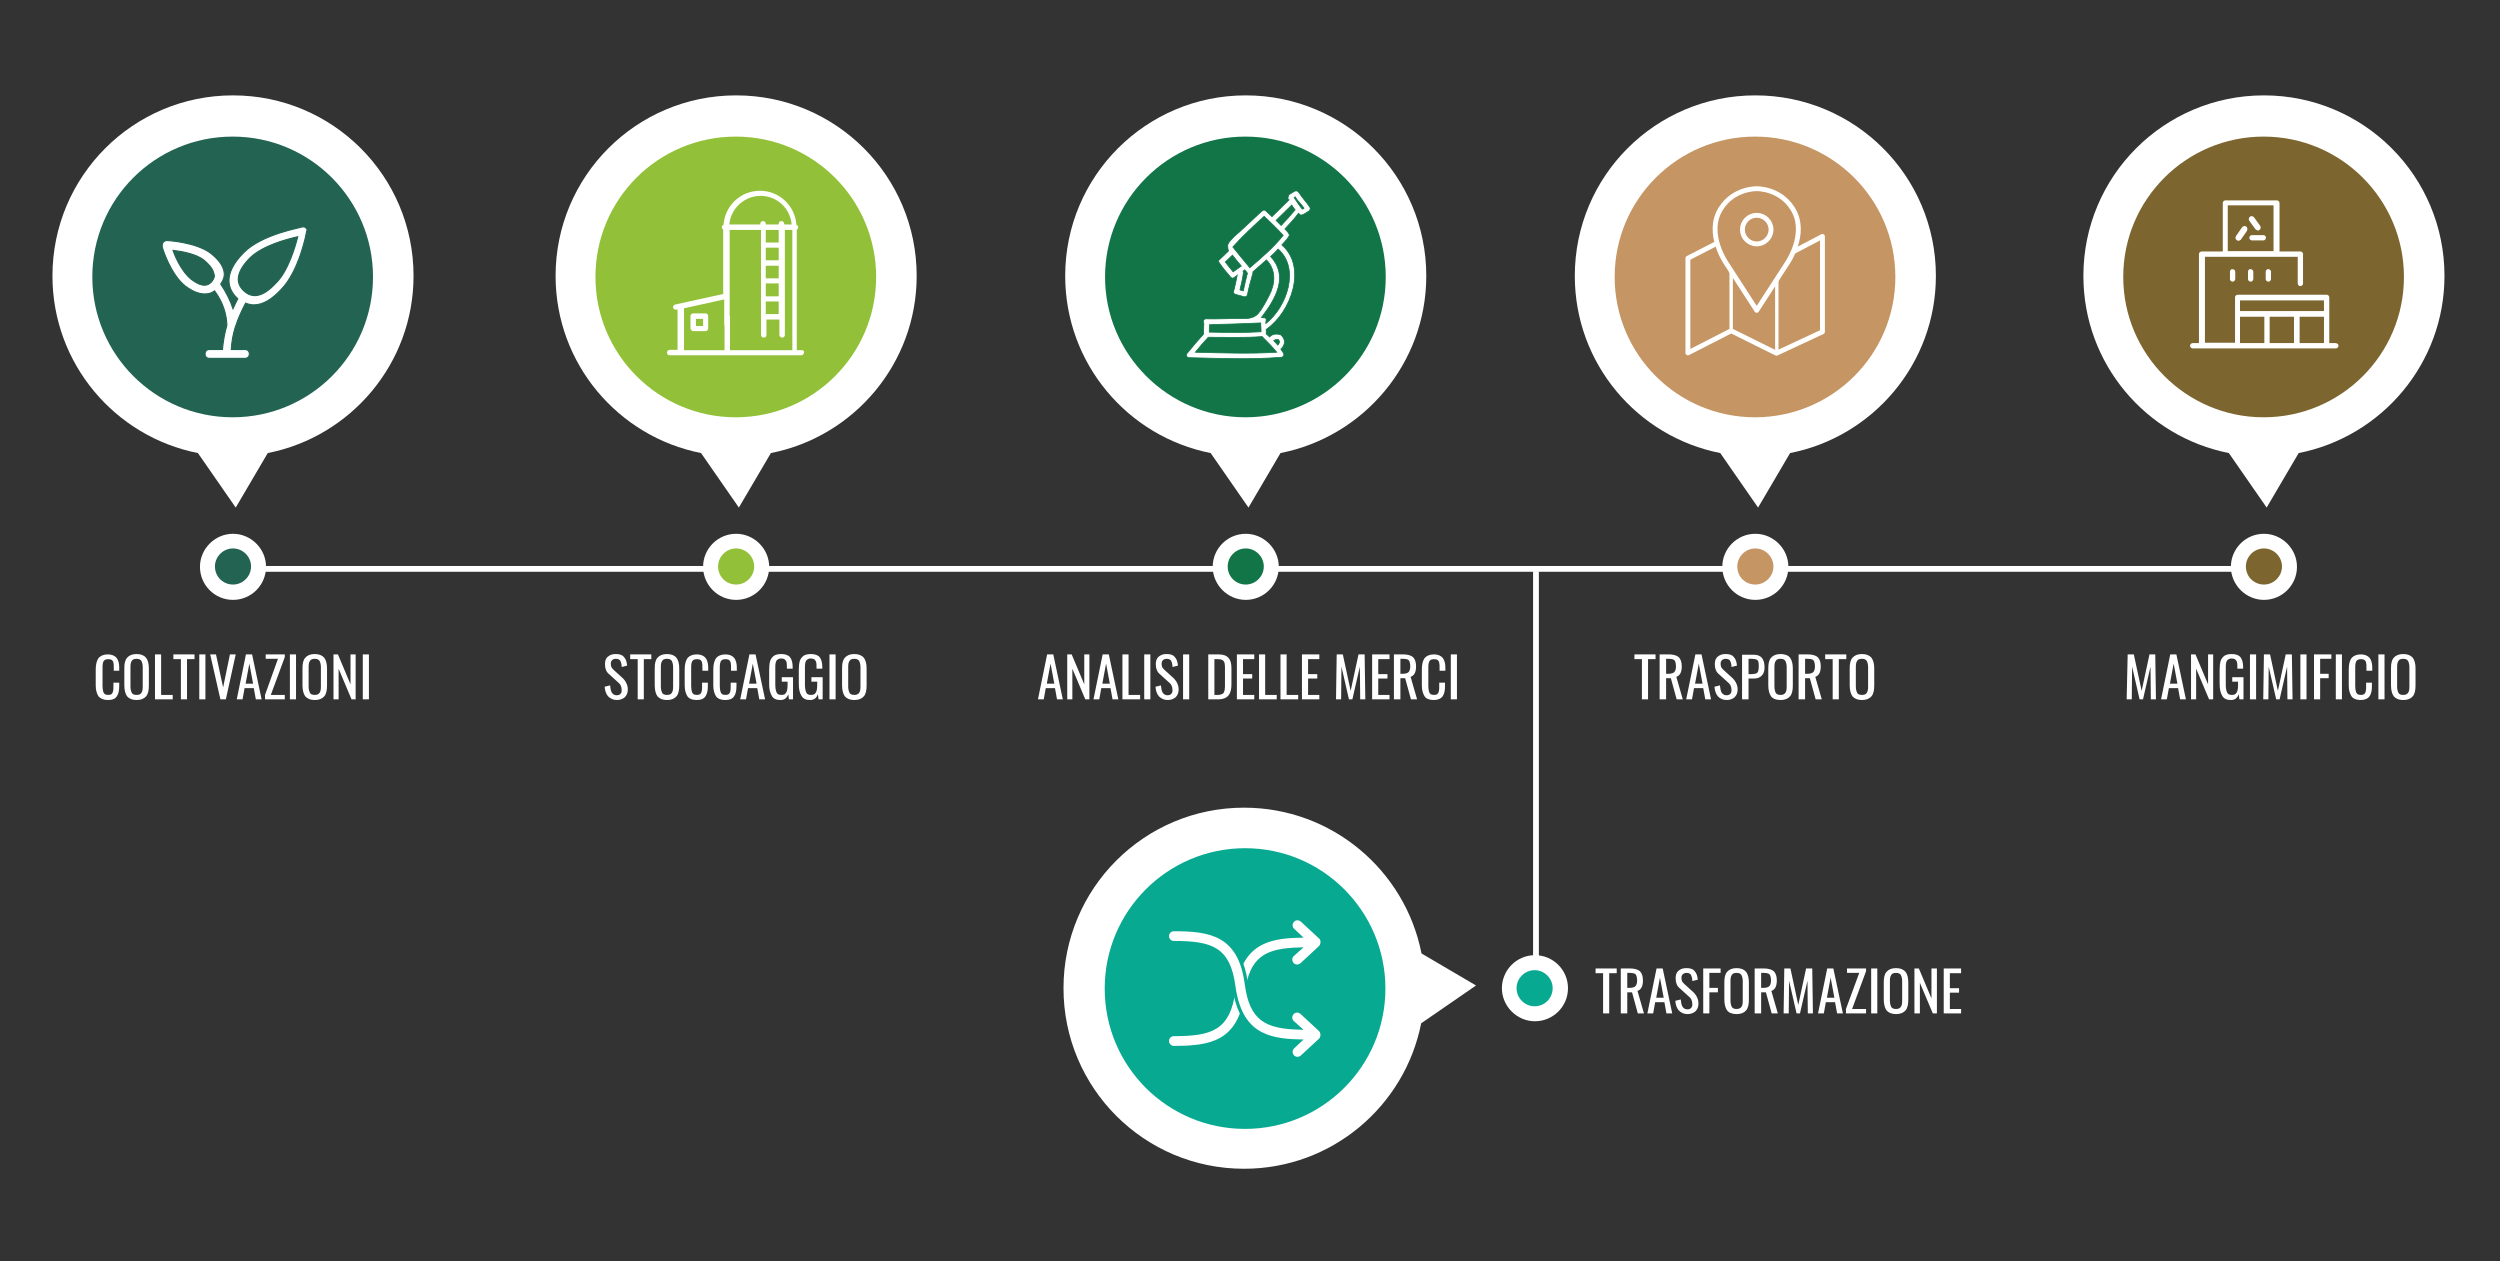
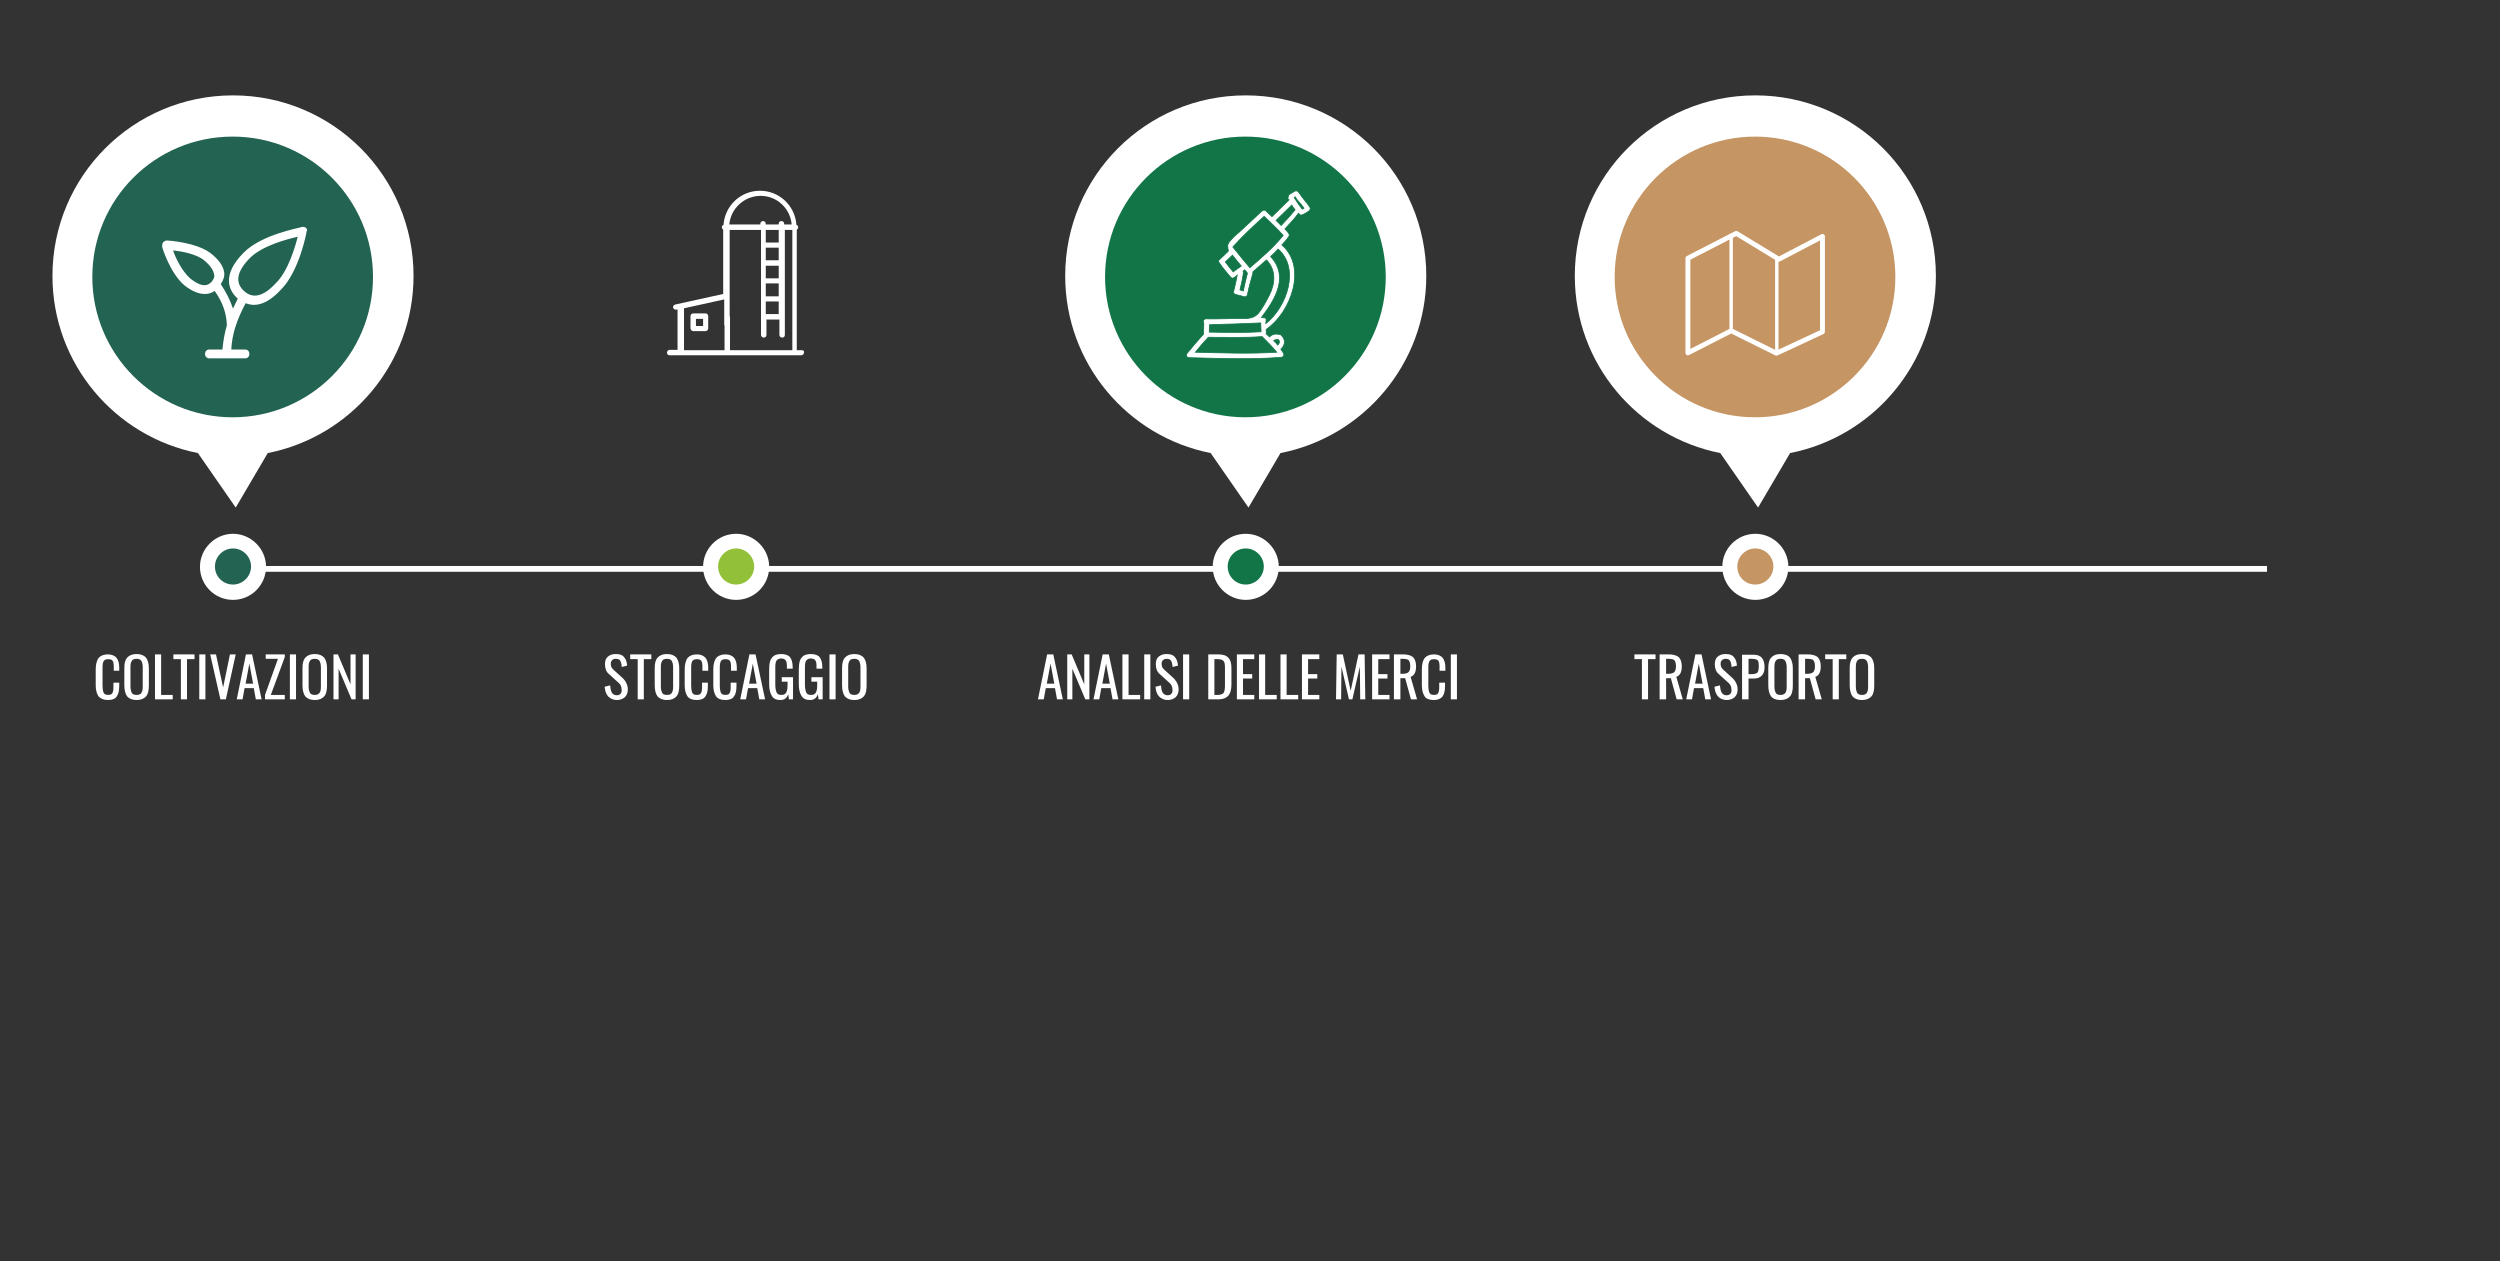
<svg xmlns="http://www.w3.org/2000/svg" xmlns:xlink="http://www.w3.org/1999/xlink" version="1.1" id="Livello_1" x="0px" y="0px" viewBox="0 0 733.9 370.2" style="enable-background:new 0 0 733.9 370.2;" xml:space="preserve">
  <rect x="0" y="0" width="733.9" height="370.2" fill="#333333" stroke="none" />
  <style type="text/css">
	.st0{fill:none;stroke:#FFFFFF;stroke-width:1.701;}
	.st1{clip-path:url(#SVGID_2_);fill:#FFFFFF;}
	.st2{clip-path:url(#SVGID_2_);fill:#236352;}
	.st3{clip-path:url(#SVGID_2_);fill:none;stroke:#236352;stroke-width:0.33;stroke-miterlimit:10;}
	.st4{clip-path:url(#SVGID_2_);fill:#92C139;}
	.st5{clip-path:url(#SVGID_2_);fill:#117548;}
	.st6{clip-path:url(#SVGID_2_);fill:none;stroke:#117548;stroke-width:0.22;stroke-miterlimit:10;}
	.st7{clip-path:url(#SVGID_2_);fill:#C59564;}
	.st8{clip-path:url(#SVGID_4_);fill:none;stroke:#FFFFFF;stroke-width:0.999;}
	.st9{fill:none;stroke:#FFFFFF;stroke-width:1.43;stroke-linecap:round;stroke-linejoin:round;}
	.st10{clip-path:url(#SVGID_6_);fill:#C59564;}
	.st11{clip-path:url(#SVGID_6_);fill:none;stroke:#FFFFFF;stroke-width:1.43;stroke-linecap:round;stroke-linejoin:round;}
	.st12{clip-path:url(#SVGID_6_);fill:none;stroke:#FFFFFF;stroke-width:1.43;}
	.st13{clip-path:url(#SVGID_6_);fill:#FFFFFF;}
	.st14{clip-path:url(#SVGID_6_);fill:#7C652E;}
	.st15{clip-path:url(#SVGID_6_);fill:none;stroke:#7C652E;stroke-width:0.44;stroke-miterlimit:10;}
	.st16{clip-path:url(#SVGID_6_);fill:#07A990;}
	.st17{clip-path:url(#SVGID_6_);fill:none;stroke:#07A990;stroke-width:0.949;stroke-miterlimit:10;}
</style>
  <line class="st0" x1="68.1" y1="167" x2="665.5" y2="167" />
-   <line class="st0" x1="450.9" y1="167.7" x2="450.9" y2="290.1" />
  <g>
    <defs>
      <rect id="SVGID_1_" x="15.4" y="27.9" width="702.3" height="315.2" />
    </defs>
    <clipPath id="SVGID_2_">
      <use xlink:href="#SVGID_1_" style="overflow:visible;" />
    </clipPath>
    <path class="st1" d="M106.5,205.3h1.8v-13.2h-1.8V205.3z M97.8,205.3h1.6v-9l3.8,9h1.2v-13.2h-1.5v8.8l-3.7-8.8h-1.3V205.3z    M92.4,204c-0.7,0-1.2-0.2-1.4-0.6c-0.2-0.4-0.4-1-0.4-1.8v-5.8c0-0.8,0.1-1.4,0.4-1.8c0.2-0.4,0.7-0.6,1.4-0.6   c0.7,0,1.1,0.2,1.4,0.6c0.2,0.4,0.4,1,0.4,1.8v5.8c0,0.8-0.1,1.4-0.4,1.8C93.5,203.8,93.1,204,92.4,204 M92.4,205.5   c1.3,0,2.2-0.4,2.8-1.1c0.6-0.7,0.8-1.8,0.8-3.2v-5c0-1.4-0.3-2.4-0.8-3.1c-0.6-0.7-1.5-1.1-2.8-1.1c-1.3,0-2.2,0.4-2.8,1.1   c-0.6,0.7-0.8,1.7-0.8,3.1v5c0,1.4,0.3,2.5,0.8,3.2C90.2,205.1,91.1,205.5,92.4,205.5 M85.1,205.3h1.8v-13.2h-1.8V205.3z    M77.8,205.3h5.8V204h-4.1l4.1-11.1v-0.8H78v1.3h3.6L77.8,204V205.3z M72.1,200.7l1.1-5.9l1.1,5.9H72.1z M69.5,205.3h1.7l0.6-3.3   h2.7l0.6,3.3h1.7L74,192.1h-1.8L69.5,205.3z M64.7,205.3h1.6l2.9-13.2h-1.7l-2,9.7l-2.1-9.7h-1.7L64.7,205.3z M58.5,205.3h1.8   v-13.2h-1.8V205.3z M53.1,205.3h1.8v-11.8h2.2v-1.4h-6.2v1.4h2.2V205.3z M45.5,205.3h5.2V204h-3.4v-11.9h-1.8V205.3z M40.1,204   c-0.7,0-1.2-0.2-1.4-0.6c-0.2-0.4-0.4-1-0.4-1.8v-5.8c0-0.8,0.1-1.4,0.4-1.8c0.2-0.4,0.7-0.6,1.4-0.6c0.7,0,1.1,0.2,1.4,0.6   c0.2,0.4,0.4,1,0.4,1.8v5.8c0,0.8-0.1,1.4-0.4,1.8C41.3,203.8,40.8,204,40.1,204 M40.1,205.5c1.3,0,2.2-0.4,2.8-1.1   c0.6-0.7,0.8-1.8,0.8-3.2v-5c0-1.4-0.3-2.4-0.8-3.1c-0.6-0.7-1.5-1.1-2.8-1.1c-1.3,0-2.2,0.4-2.8,1.1c-0.6,0.7-0.8,1.7-0.8,3.1v5   c0,1.4,0.3,2.5,0.8,3.2C37.9,205.1,38.8,205.5,40.1,205.5 M31.7,205.5c1.2,0,2.1-0.3,2.6-1.1c0.5-0.7,0.7-1.7,0.7-3v-1h-1.7v1   c0,0.6,0,1.1-0.1,1.5c-0.1,0.4-0.2,0.6-0.4,0.8c-0.2,0.2-0.6,0.3-1,0.3c-0.4,0-0.8-0.1-1-0.2c-0.2-0.2-0.4-0.4-0.5-0.8   c-0.1-0.4-0.2-0.9-0.2-1.6v-5.2c0-0.6,0-1.1,0.1-1.5c0.1-0.4,0.2-0.7,0.5-0.9c0.2-0.2,0.6-0.3,1.1-0.3c0.5,0,0.8,0.1,1.1,0.3   c0.2,0.2,0.4,0.5,0.4,0.8c0.1,0.3,0.1,0.8,0.1,1.4v0.9H35v-1c0-1.2-0.3-2.2-0.8-2.8c-0.5-0.6-1.4-1-2.5-1c-1.3,0-2.2,0.4-2.8,1.1   c-0.5,0.8-0.8,1.8-0.8,3.3v4.7c0,1.4,0.3,2.4,0.8,3.2C29.5,205.1,30.4,205.5,31.7,205.5" />
    <path class="st1" d="M69.2,149l9.4-16c24.4-4.8,42.8-26.3,42.8-52c0-29.3-23.7-53-53-53s-53,23.7-53,53c0,25.8,18.4,47.2,42.7,52   L69.2,149z" />
    <path class="st2" d="M68.3,122.5c22.7,0,41.2-18.4,41.2-41.2c0-22.7-18.4-41.2-41.2-41.2S27.1,58.5,27.1,81.3   C27.1,104,45.5,122.5,68.3,122.5" />
    <path class="st1" d="M68.4,176.1c5.4,0,9.7-4.4,9.7-9.7s-4.4-9.7-9.7-9.7s-9.7,4.4-9.7,9.7S63,176.1,68.4,176.1" />
    <path class="st2" d="M68.4,171.6c2.9,0,5.3-2.4,5.3-5.3c0-2.9-2.4-5.3-5.3-5.3s-5.3,2.4-5.3,5.3C63.1,169.3,65.5,171.6,68.4,171.6" />
    <path class="st1" d="M81,83.1c-3.7,4-6.9,4.8-9.6,2.1c-2.4-2.4-1.9-5.6,2.1-9.6c3.7-3.5,10.4-5.3,13.9-6.1   C86.6,72.7,84.5,79.7,81,83.1 M55.9,81.8c-2.4-2.1-4.3-5.9-5.1-8.3c2.7,0.3,6.9,1.1,9.1,2.9c1.9,1.6,2.7,2.9,2.9,4   c0.3,0.8,0,1.3-0.5,2.1C60.7,84.5,58.6,83.9,55.9,81.8 M89.8,66.9c-0.3-0.3-0.5-0.3-1.1-0.3c-0.5,0.3-11.7,2.1-17.1,7.5   c-6.7,6.7-4.3,11.2-2.1,13.3c0.1,0.1,0.2,0.2,0.3,0.3c-0.5,1-1,2-1.4,2.9c-0.8-2.4-2-4.8-3.6-7.2c0.8-1.2,1.2-2.3,1-3.5   c-0.3-1.9-1.6-3.7-4-5.6c-4.3-3.2-12.5-3.7-12.8-3.7c-0.5,0-0.8,0.3-1.1,0.5c-0.3,0.5-0.3,0.8-0.3,1.3c0,0.3,2.4,8,6.7,11.5   c2.1,1.6,4,2.4,5.9,2.4c1,0,2-0.3,2.8-0.9c2.4,3.3,3.5,6.7,3.6,10.1c-0.7,2.4-1.1,4.8-1.3,7.1h-3.8c-0.8,0-1.3,0.5-1.3,1.3   c0,0.8,0.5,1.3,1.3,1.3h10.4c0.8,0,1.3-0.5,1.3-1.3c0-0.8-0.5-1.3-1.3-1.3h-4c0.1-2.2,0.5-4.4,1.2-6.7h0.1c0-0.1,0-0.1,0-0.2   c0.7-2.2,1.7-4.4,2.9-6.7c0.8,0.3,1.6,0.5,2.4,0.5c2.7,0,5.3-1.6,8-4.5c5.3-5.3,7.5-16.6,7.5-17.1C90.3,67.7,90.1,67.1,89.8,66.9" />
-     <path class="st3" d="M81,83.1c-3.7,4-6.9,4.8-9.6,2.1c-2.4-2.4-1.9-5.6,2.1-9.6c3.7-3.5,10.4-5.3,13.9-6.1   C86.6,72.7,84.5,79.7,81,83.1z M55.9,81.8c-2.4-2.1-4.3-5.9-5.1-8.3c2.7,0.3,6.9,1.1,9.1,2.9c1.9,1.6,2.7,2.9,2.9,4   c0.3,0.8,0,1.3-0.5,2.1C60.7,84.5,58.6,83.9,55.9,81.8z M89.8,66.9c-0.3-0.3-0.5-0.3-1.1-0.3c-0.5,0.3-11.7,2.1-17.1,7.5   c-6.7,6.7-4.3,11.2-2.1,13.3c0.1,0.1,0.2,0.2,0.3,0.3c-0.5,1-1,2-1.4,2.9c-0.8-2.4-2-4.8-3.6-7.2c0.8-1.2,1.2-2.3,1-3.5   c-0.3-1.9-1.6-3.7-4-5.6c-4.3-3.2-12.5-3.7-12.8-3.7c-0.5,0-0.8,0.3-1.1,0.5c-0.3,0.5-0.3,0.8-0.3,1.3c0,0.3,2.4,8,6.7,11.5   c2.1,1.6,4,2.4,5.9,2.4c1,0,2-0.3,2.8-0.9c2.4,3.3,3.5,6.7,3.6,10.1c-0.7,2.4-1.1,4.8-1.3,7.1h-3.8c-0.8,0-1.3,0.5-1.3,1.3   c0,0.8,0.5,1.3,1.3,1.3h10.4c0.8,0,1.3-0.5,1.3-1.3c0-0.8-0.5-1.3-1.3-1.3h-4c0.1-2.2,0.5-4.4,1.2-6.7h0.1c0-0.1,0-0.1,0-0.2   c0.7-2.2,1.7-4.4,2.9-6.7c0.8,0.3,1.6,0.5,2.4,0.5c2.7,0,5.3-1.6,8-4.5c5.3-5.3,7.5-16.6,7.5-17.1C90.3,67.7,90.1,67.1,89.8,66.9z" />
    <path class="st1" d="M250.8,204c-0.7,0-1.2-0.2-1.4-0.6c-0.2-0.4-0.4-1-0.4-1.8v-5.8c0-0.8,0.1-1.4,0.4-1.8   c0.2-0.4,0.7-0.6,1.4-0.6c0.7,0,1.1,0.2,1.4,0.6c0.2,0.4,0.4,1,0.4,1.8v5.8c0,0.8-0.1,1.4-0.4,1.8C251.9,203.8,251.5,204,250.8,204    M250.8,205.5c1.3,0,2.2-0.4,2.8-1.1c0.6-0.7,0.8-1.8,0.8-3.2v-5c0-1.4-0.3-2.4-0.8-3.1c-0.6-0.7-1.5-1.1-2.8-1.1   c-1.3,0-2.2,0.4-2.8,1.1c-0.6,0.7-0.8,1.7-0.8,3.1v5c0,1.4,0.3,2.5,0.8,3.2C248.6,205.1,249.5,205.5,250.8,205.5 M243.5,205.3h1.8   v-13.2h-1.8V205.3z M237.8,205.5c1.2,0,1.9-0.6,2.3-1.7l0.2,1.5h1.2v-6.5h-3.3v1.3h1.7v0.9c0,1.1-0.1,1.8-0.4,2.3   c-0.3,0.5-0.7,0.7-1.4,0.7c-0.7,0-1.2-0.2-1.4-0.7c-0.2-0.4-0.4-1.2-0.4-2.2v-4.9c0-0.7,0-1.2,0.1-1.6c0.1-0.4,0.2-0.7,0.5-0.9   c0.2-0.2,0.6-0.4,1.1-0.4c0.5,0,0.8,0.1,1.1,0.3c0.2,0.2,0.4,0.4,0.5,0.8c0.1,0.3,0.1,0.8,0.1,1.5v0.4h1.7v-0.5   c0-1.3-0.3-2.3-0.8-2.9c-0.5-0.6-1.4-0.9-2.6-0.9c-0.9,0-1.6,0.2-2.1,0.5c-0.5,0.4-0.9,0.9-1.1,1.5c-0.2,0.7-0.3,1.5-0.3,2.5v4.4   c0,1.5,0.3,2.6,0.8,3.4C235.8,205.1,236.6,205.5,237.8,205.5 M229.1,205.5c1.2,0,1.9-0.6,2.3-1.7l0.2,1.5h1.2v-6.5h-3.3v1.3h1.7   v0.9c0,1.1-0.1,1.8-0.4,2.3c-0.3,0.5-0.7,0.7-1.4,0.7c-0.7,0-1.2-0.2-1.4-0.7c-0.2-0.4-0.4-1.2-0.4-2.2v-4.9c0-0.7,0-1.2,0.1-1.6   c0.1-0.4,0.2-0.7,0.5-0.9c0.2-0.2,0.6-0.4,1.1-0.4c0.5,0,0.8,0.1,1.1,0.3c0.2,0.2,0.4,0.4,0.5,0.8c0.1,0.3,0.1,0.8,0.1,1.5v0.4h1.7   v-0.5c0-1.3-0.3-2.3-0.8-2.9c-0.5-0.6-1.4-0.9-2.6-0.9c-0.9,0-1.6,0.2-2.1,0.5c-0.5,0.4-0.9,0.9-1.1,1.5c-0.2,0.7-0.3,1.5-0.3,2.5   v4.4c0,1.5,0.3,2.6,0.8,3.4C227,205.1,227.9,205.5,229.1,205.5 M219.9,200.7l1.1-5.9l1.1,5.9H219.9z M217.3,205.3h1.7l0.6-3.3h2.7   l0.6,3.3h1.7l-2.8-13.2h-1.8L217.3,205.3z M212.9,205.5c1.2,0,2.1-0.3,2.6-1.1c0.5-0.7,0.7-1.7,0.7-3v-1h-1.7v1   c0,0.6,0,1.1-0.1,1.5c-0.1,0.4-0.2,0.6-0.4,0.8c-0.2,0.2-0.6,0.3-1,0.3c-0.4,0-0.8-0.1-1-0.2c-0.2-0.2-0.4-0.4-0.5-0.8   c-0.1-0.4-0.2-0.9-0.2-1.6v-5.2c0-0.6,0-1.1,0.1-1.5s0.2-0.7,0.5-0.9c0.2-0.2,0.6-0.3,1.1-0.3c0.5,0,0.8,0.1,1.1,0.3   c0.2,0.2,0.4,0.5,0.4,0.8c0.1,0.3,0.1,0.8,0.1,1.4v0.9h1.7v-1c0-1.2-0.3-2.2-0.8-2.8c-0.5-0.6-1.4-1-2.5-1c-1.3,0-2.2,0.4-2.8,1.1   c-0.5,0.8-0.8,1.8-0.8,3.3v4.7c0,1.4,0.3,2.4,0.8,3.2C210.7,205.1,211.6,205.5,212.9,205.5 M204.5,205.5c1.2,0,2.1-0.3,2.6-1.1   c0.5-0.7,0.7-1.7,0.7-3v-1h-1.7v1c0,0.6,0,1.1-0.1,1.5c-0.1,0.4-0.2,0.6-0.4,0.8c-0.2,0.2-0.6,0.3-1,0.3c-0.4,0-0.8-0.1-1-0.2   c-0.2-0.2-0.4-0.4-0.5-0.8c-0.1-0.4-0.2-0.9-0.2-1.6v-5.2c0-0.6,0-1.1,0.1-1.5c0.1-0.4,0.2-0.7,0.5-0.9c0.2-0.2,0.6-0.3,1.1-0.3   c0.5,0,0.8,0.1,1.1,0.3c0.2,0.2,0.4,0.5,0.4,0.8c0.1,0.3,0.1,0.8,0.1,1.4v0.9h1.7v-1c0-1.2-0.3-2.2-0.8-2.8c-0.5-0.6-1.4-1-2.5-1   c-1.3,0-2.2,0.4-2.8,1.1c-0.5,0.8-0.8,1.8-0.8,3.3v4.7c0,1.4,0.3,2.4,0.8,3.2C202.3,205.1,203.2,205.5,204.5,205.5 M195.8,204   c-0.7,0-1.2-0.2-1.4-0.6c-0.2-0.4-0.4-1-0.4-1.8v-5.8c0-0.8,0.1-1.4,0.4-1.8c0.2-0.4,0.7-0.6,1.4-0.6c0.7,0,1.1,0.2,1.4,0.6   c0.2,0.4,0.4,1,0.4,1.8v5.8c0,0.8-0.1,1.4-0.4,1.8C197,203.8,196.5,204,195.8,204 M195.8,205.5c1.3,0,2.2-0.4,2.8-1.1   c0.6-0.7,0.8-1.8,0.8-3.2v-5c0-1.4-0.3-2.4-0.8-3.1c-0.6-0.7-1.5-1.1-2.8-1.1c-1.3,0-2.2,0.4-2.8,1.1c-0.6,0.7-0.8,1.7-0.8,3.1v5   c0,1.4,0.3,2.5,0.8,3.2C193.6,205.1,194.5,205.5,195.8,205.5 M187.2,205.3h1.8v-11.8h2.2v-1.4h-6.2v1.4h2.2V205.3z M181.1,205.5   c0.9,0,1.7-0.3,2.3-0.8c0.6-0.6,0.9-1.3,0.9-2.3c0-0.8-0.2-1.4-0.5-2c-0.3-0.6-0.8-1.2-1.4-1.7l-2.2-2c-0.3-0.3-0.5-0.5-0.7-0.8   c-0.1-0.3-0.2-0.6-0.2-1c0-0.5,0.1-0.8,0.4-1.1s0.6-0.4,1.1-0.4c0.6,0,1.1,0.2,1.3,0.6c0.2,0.4,0.4,1,0.4,1.8l1.6-0.4   c-0.1-1.2-0.4-2-1-2.6c-0.5-0.6-1.3-0.8-2.4-0.8c-1,0-1.7,0.3-2.3,0.8s-0.8,1.3-0.8,2.2c0,0.7,0.1,1.2,0.3,1.7   c0.2,0.5,0.5,0.9,1,1.3l2.2,2c0.5,0.4,0.9,0.8,1.1,1.2c0.2,0.4,0.3,0.8,0.3,1.4c0,0.5-0.1,0.9-0.4,1.1c-0.2,0.3-0.6,0.4-1.1,0.4   c-0.6,0-1.1-0.3-1.4-0.8c-0.3-0.5-0.4-1.2-0.5-2.1l-1.6,0.4c0.1,1.2,0.4,2.1,1,2.8C179.2,205.1,180,205.5,181.1,205.5" />
-     <path class="st1" d="M216.9,149l9.4-16c24.4-4.8,42.8-26.3,42.8-52c0-29.3-23.7-53-53-53s-53,23.7-53,53c0,25.8,18.4,47.2,42.7,52   L216.9,149z" />
-     <path class="st4" d="M216,122.5c22.7,0,41.2-18.4,41.2-41.2c0-22.7-18.4-41.2-41.2-41.2s-41.2,18.4-41.2,41.2   C174.8,104,193.2,122.5,216,122.5" />
    <path class="st1" d="M216.1,176.1c5.4,0,9.7-4.4,9.7-9.7s-4.4-9.7-9.7-9.7c-5.4,0-9.7,4.4-9.7,9.7S210.7,176.1,216.1,176.1" />
    <path class="st4" d="M216.1,171.6c2.9,0,5.3-2.4,5.3-5.3c0-2.9-2.4-5.3-5.3-5.3c-2.9,0-5.3,2.4-5.3,5.3   C210.8,169.3,213.2,171.6,216.1,171.6" />
    <path class="st1" d="M228.6,71.2h-3.8v-3.7h3.8V71.2z M224.8,88.5h3.8v3.7h-3.8V88.5z M228.6,76.4h-3.8v-3.7h3.8V76.4z M224.8,83.2   h3.8V87h-3.8V83.2z M224.8,78h3.8v3.7h-3.8V78z M223.3,57.5c4.8,0,8.7,3.7,9.1,8.4h-2.2v-0.2c0-0.4-0.3-0.8-0.8-0.8   s-0.8,0.3-0.8,0.8v0.2h-3.8v-0.2c0-0.4-0.3-0.8-0.8-0.8c-0.4,0-0.8,0.3-0.8,0.8v0.2h-9.1C214.5,61.2,218.5,57.5,223.3,57.5    M212.6,87.9v7.3c0,0.4,0.3,0.8,0.8,0.8c0.4,0,0.8-0.3,0.8-0.8V67.5h9.2v30.8c0,0.4,0.3,0.8,0.8,0.8s0.8-0.3,0.8-0.8v-4.5h3.8v4.5   c0,0.4,0.3,0.8,0.8,0.8s0.8-0.3,0.8-0.8V67.5h2.2v35.3l-18.3,0v-9.7c0-0.4-0.3-0.8-0.8-0.8c-0.4,0-0.8,0.3-0.8,0.8v9.7l-11.9,0   V90.5L212.6,87.9z M235.4,102.8l-1.5,0V67.4c0.3-0.1,0.4-0.4,0.4-0.7c0-0.3-0.2-0.6-0.5-0.7c-0.4-5.6-5-10-10.7-10   c-5.7,0-10.3,4.4-10.7,10c-0.3,0.1-0.5,0.4-0.5,0.7c0,0.3,0.2,0.6,0.4,0.7v18.9l-14.1,3.1c-0.4,0.1-0.7,0.5-0.6,0.9   c0.1,0.4,0.4,0.6,0.8,0.6c0.1,0,0.1,0,0.2,0l0.3-0.1v11.9l-2.3,0c-0.4,0-0.8,0.3-0.8,0.8s0.3,0.8,0.8,0.8l3.1,0c0,0,0,0,0,0   s0,0,0,0l35.5,0c0.4,0,0.8-0.3,0.8-0.8C236.2,103.1,235.8,102.8,235.4,102.8" />
    <path class="st1" d="M204.3,93.6h2.1v2.1h-2.1V93.6z M203.5,97.2h3.6c0.4,0,0.8-0.3,0.8-0.8v-3.6c0-0.4-0.3-0.8-0.8-0.8h-3.6   c-0.4,0-0.8,0.3-0.8,0.8v3.6C202.8,96.9,203.1,97.2,203.5,97.2" />
    <path class="st1" d="M425.9,205.3h1.8v-13.2h-1.8V205.3z M420.9,205.5c1.2,0,2.1-0.4,2.6-1.1c0.5-0.7,0.7-1.7,0.7-3v-1h-1.7v1   c0,0.6,0,1.1-0.1,1.5c-0.1,0.4-0.2,0.6-0.4,0.8c-0.2,0.2-0.6,0.3-1,0.3c-0.4,0-0.8-0.1-1-0.2c-0.2-0.2-0.4-0.4-0.5-0.8   c-0.1-0.4-0.2-0.9-0.2-1.6v-5.2c0-0.6,0-1.1,0.1-1.5c0.1-0.4,0.2-0.7,0.5-0.9c0.2-0.2,0.6-0.3,1.1-0.3c0.5,0,0.8,0.1,1.1,0.3   c0.2,0.2,0.4,0.5,0.4,0.8c0.1,0.3,0.1,0.8,0.1,1.4v0.9h1.7v-1c0-1.2-0.3-2.2-0.8-2.8c-0.5-0.6-1.4-1-2.5-1c-1.3,0-2.2,0.4-2.8,1.1   c-0.5,0.7-0.8,1.8-0.8,3.3v4.7c0,1.4,0.3,2.4,0.8,3.2C418.6,205.1,419.6,205.5,420.9,205.5 M411.1,197.8v-4.4h0.8   c0.6,0,1,0.1,1.3,0.2c0.3,0.1,0.5,0.4,0.6,0.7c0.1,0.3,0.2,0.7,0.2,1.3c0,0.8-0.2,1.4-0.5,1.7c-0.3,0.3-0.9,0.5-1.7,0.5H411.1z    M409.3,205.3h1.8v-6.2h1.4l1.7,6.2h1.8l-1.9-6.6c1.1-0.4,1.6-1.4,1.6-3.1c0-1.2-0.3-2.1-0.9-2.7c-0.6-0.5-1.6-0.8-2.9-0.8h-2.7   V205.3z M402.8,205.3h5.1V204h-3.3v-4.8h2.7v-1.3h-2.7v-4.4h3.3v-1.4h-5.1V205.3z M392.2,205.3h1.5l0.1-9.6l2.2,9.6h1l2.2-9.6   l0.1,9.6h1.5l-0.2-13.2h-1.8l-2.3,10.7l-2.3-10.7h-1.8L392.2,205.3z M382.2,205.3h5.1V204H384v-4.8h2.7v-1.3H384v-4.4h3.3v-1.4   h-5.1V205.3z M375.9,205.3h5.2V204h-3.4v-11.9h-1.8V205.3z M369.6,205.3h5.2V204h-3.4v-11.9h-1.8V205.3z M363.1,205.3h5.1V204h-3.3   v-4.8h2.7v-1.3h-2.7v-4.4h3.3v-1.4h-5.1V205.3z M356.5,204v-10.5h1c0.6,0,1.1,0.1,1.4,0.3c0.3,0.2,0.5,0.5,0.6,0.9   c0.1,0.4,0.1,1,0.1,1.7v4.3c0,0.9,0,1.5-0.1,1.9c-0.1,0.4-0.2,0.8-0.5,1c-0.3,0.2-0.8,0.4-1.4,0.4H356.5z M354.7,205.3h3   c1.3,0,2.3-0.4,2.9-1.1c0.6-0.7,0.9-1.8,0.9-3.2v-4.9c0-1.4-0.3-2.4-0.9-3c-0.6-0.7-1.6-1-3-1h-2.9V205.3z M347.3,205.3h1.8v-13.2   h-1.8V205.3z M342.8,205.5c0.9,0,1.7-0.3,2.3-0.8c0.6-0.6,0.9-1.3,0.9-2.3c0-0.8-0.2-1.4-0.5-2c-0.3-0.6-0.8-1.2-1.4-1.7l-2.2-2   c-0.3-0.3-0.5-0.5-0.7-0.8c-0.1-0.3-0.2-0.6-0.2-1c0-0.5,0.1-0.8,0.4-1.1c0.2-0.2,0.6-0.4,1.1-0.4c0.6,0,1.1,0.2,1.3,0.6   s0.4,1,0.4,1.8l1.6-0.4c-0.1-1.2-0.4-2-1-2.6c-0.5-0.6-1.3-0.8-2.4-0.8c-1,0-1.7,0.3-2.3,0.8c-0.6,0.5-0.8,1.3-0.8,2.2   c0,0.7,0.1,1.2,0.3,1.7c0.2,0.5,0.5,0.9,1,1.3l2.2,2c0.5,0.4,0.9,0.8,1.1,1.2c0.2,0.4,0.3,0.8,0.3,1.4c0,0.5-0.1,0.9-0.4,1.1   c-0.2,0.3-0.6,0.4-1.1,0.4c-0.6,0-1.1-0.3-1.4-0.8c-0.3-0.5-0.4-1.2-0.5-2.1l-1.6,0.4c0.1,1.2,0.4,2.1,1,2.8   C340.9,205.1,341.7,205.5,342.8,205.5 M335.9,205.3h1.8v-13.2h-1.8V205.3z M329.5,205.3h5.2V204h-3.4v-11.9h-1.8V205.3z    M323.6,200.7l1.1-5.9l1.1,5.9H323.6z M321,205.3h1.7l0.6-3.3h2.7l0.6,3.3h1.7l-2.8-13.2h-1.8L321,205.3z M313.2,205.3h1.6v-9   l3.8,9h1.2v-13.2h-1.5v8.8l-3.7-8.8h-1.3V205.3z M307.3,200.7l1.1-5.9l1.1,5.9H307.3z M304.7,205.3h1.7l0.6-3.3h2.7l0.6,3.3h1.7   l-2.8-13.2h-1.8L304.7,205.3z" />
    <path class="st1" d="M366.5,149l9.4-16c24.4-4.8,42.8-26.3,42.8-52c0-29.3-23.7-53-53-53s-53,23.7-53,53c0,25.8,18.4,47.2,42.7,52   L366.5,149z" />
    <path class="st5" d="M365.6,122.5c22.7,0,41.2-18.4,41.2-41.2c0-22.7-18.4-41.2-41.2-41.2c-22.7,0-41.2,18.4-41.2,41.2   C324.4,104,342.9,122.5,365.6,122.5" />
    <path class="st1" d="M365.7,176.1c5.4,0,9.7-4.4,9.7-9.7s-4.4-9.7-9.7-9.7c-5.4,0-9.7,4.4-9.7,9.7S360.4,176.1,365.7,176.1" />
    <path class="st5" d="M365.7,171.6c2.9,0,5.3-2.4,5.3-5.3c0-2.9-2.4-5.3-5.3-5.3c-2.9,0-5.3,2.4-5.3,5.3   C360.4,169.3,362.8,171.6,365.7,171.6" />
    <path class="st1" d="M382.3,61.4C382.3,61.4,382.3,61.4,382.3,61.4c-0.9-1.1-1.6-2.2-2.4-3.4c0.1-0.1,0.2-0.1,0.3-0.2   c0.7,1.2,1.9,2.2,2.6,3.3C382.9,61.2,382.3,61.4,382.3,61.4 M376.1,66.2c-0.5-0.5-1-1-1.5-1.5c1.5-1.5,3.1-3,4.6-4.5   c0.3,0.5,0.6,0.9,1,1.4C378.9,63.2,377.5,64.7,376.1,66.2 M366.9,78.6c-1.7-2-3.3-4-5-6.1c2.9-3.2,6-6.1,9.2-9   c1.9,1.8,3.8,3.6,5.6,5.6C373.8,72.7,370.4,75.6,366.9,78.6 M371.6,95c0-0.3,0-0.6,0.1-1c0.1-0.6-0.4-0.8-0.9-0.7   c-0.1,0-0.2-0.1-0.3-0.1h-0.2c4.3-5.6,8-12.2,2.7-17.9c0.8-0.7,1.5-1.4,2.2-2.2C381.7,78.8,377.8,90.1,371.6,95 M374.8,103.4   c-7.6,0.5-16.3,0.2-23.9,0c1.2-1.5,2.5-3,3.8-4.4c4.9,0,10.9,0.2,15.8-0.2C372,100.3,373.5,101.8,374.8,103.4 M375.3,99.7   c0.5,0.6,0.3,1.1-0.2,1.6c-0.4-0.5-0.8-0.9-1.2-1.3C374.3,99.7,374.7,99.6,375.3,99.7 M355.1,95.2c0,0.2,13.6-0.3,15-0.4   c0,0.8,0.1,1.6,0.1,2.4v0.2c-4.7,0.3-10.5,0.2-15.2,0.1C355,96.7,355,96,355.1,95.2 M365,85.4c-0.3-0.1-0.6-0.2-1-0.3   c0.4-1.7,0.8-3.3,1-5c0-0.2,0-0.3-0.1-0.5c0.2-0.1,0.3-0.2,0.5-0.4c0.3,0.3,0.6,0.7,0.8,1C365.8,81.9,365.3,83.7,365,85.4    M362,79.8c-0.8-1-1.6-1.9-2.3-2.9c0.7-0.7,1.4-1.3,2.1-2c0.9,1.1,1.7,2.2,2.6,3.2C363.6,78.7,362.8,79.2,362,79.8 M381.3,56.5   c-0.1-0.1-0.2-0.2-0.3-0.3c-0.2-0.2-0.6-0.2-0.9-0.1c-0.5,0.3-1,0.6-1.5,0.9c-0.2,0.1-0.4,0.4-0.4,0.7c-0.1,0.2-0.2,0.5,0,0.8   c0,0.1,0.1,0.2,0.2,0.2c-1.7,1.7-3.4,3.3-5,4.9c-0.6-0.6-1.2-1.1-1.8-1.7c-0.3-0.3-0.8-0.3-1,0c-0.1,0-0.1,0.1-0.2,0.1   c-1.9,1.8-3.9,3.6-5.8,5.4c-1,1-2.2,1.8-3.1,2.9c-0.4,0.4-1,1.1-1.1,1.7c0,0.1,0.1,1.9,0.3,1.6c-0.9,0.9-1.7,1.7-2.6,2.5   c0,0-0.1,0.1-0.1,0.1c-0.3,0.2-0.4,0.6-0.1,0.9c1,1.5,2.2,2.9,3.4,4.3c0.4,0.4,0.8,0.3,1.1,0c0,0,0,0,0,0c0.3-0.2,0.6-0.4,0.8-0.6   c-0.3,1.5-0.6,3-1,4.5c-0.2,0.4-0.1,1,0.5,1.1c0.8,0.3,1.6,0.4,2.4,0.7c0.2,0.1,0.3,0,0.4,0c0.3,0,0.6-0.2,0.7-0.6   c0.4-2.1,1-4.2,1.6-6.3c0-0.2,0-0.3,0-0.4c1.3-1.2,2.7-2.3,4-3.5c2.9,3.1,2.6,7,0.7,10.6c-0.9,1.7-1.9,3.7-3.2,5.2   c-1.6,1.7-3.8,1.4-6,1.4c-3.1,0-6.2,0.2-9.3,0.1c-0.7,0-0.9,0.8-0.6,1.3c0,1.1-0.1,2.2-0.1,3.2c-1.6,1.8-3.2,3.6-4.7,5.5   c-0.5,0.4-0.4,1.4,0.5,1.4c8.6,0.2,18.2,0.6,26.8-0.1c0,0,0.1,0,0.1,0c0.6,0,1.1-0.5,0.8-1.2c-0.3-0.4-0.5-0.8-0.8-1.2   c1.3-1.2,1.5-2.8,0.1-4.1c-0.2-0.2-0.4-0.2-0.5-0.2c-1.1-0.3-2.1-0.1-2.9,0.7c-0.3-0.3-0.7-0.6-1-0.9v-0.2c0-0.1,0.1-0.3,0-0.5   c0-0.1,0-0.1,0-0.2v-0.4c7.3-5,12.1-18.3,4.6-24.8c0.7-0.8,1.4-1.5,2-2.4c0.3-0.4,0.2-0.8-0.1-1.1c0-0.1-0.1-0.1-0.1-0.2   c-0.3-0.3-0.6-0.7-0.9-1c1.4-1.5,2.8-3,4-4.6c0,0,0,0,0.1,0.1c0,0.1,0.1,0.1,0.1,0.1c0.2,0.3,0.5,0.4,0.8,0.3   c0.6-0.2,1.6-0.8,2.1-1.2c0.1-0.1,0.1-0.2,0.2-0.3c0.2-0.2,0.2-0.5,0-0.8C383.6,59.4,382.2,58,381.3,56.5" />
    <path class="st6" d="M382.3,61.4C382.3,61.4,382.3,61.4,382.3,61.4c-0.9-1.1-1.6-2.2-2.4-3.4c0.1-0.1,0.2-0.1,0.3-0.2   c0.7,1.2,1.9,2.2,2.6,3.3C382.9,61.2,382.3,61.4,382.3,61.4z M376.1,66.2c-0.5-0.5-1-1-1.5-1.5c1.5-1.5,3.1-3,4.6-4.5   c0.3,0.5,0.6,0.9,1,1.4C378.9,63.2,377.5,64.7,376.1,66.2z M366.9,78.6c-1.7-2-3.3-4-5-6.1c2.9-3.2,6-6.1,9.2-9   c1.9,1.8,3.8,3.6,5.6,5.6C373.8,72.7,370.4,75.6,366.9,78.6z M371.6,95c0-0.3,0-0.6,0.1-1c0.1-0.6-0.4-0.8-0.9-0.7   c-0.1,0-0.2-0.1-0.3-0.1h-0.2c4.3-5.6,8-12.2,2.7-17.9c0.8-0.7,1.5-1.4,2.2-2.2C381.7,78.8,377.8,90.1,371.6,95z M374.8,103.4   c-7.6,0.5-16.3,0.2-23.9,0c1.2-1.5,2.5-3,3.8-4.4c4.9,0,10.9,0.2,15.8-0.2C372,100.3,373.5,101.8,374.8,103.4z M375.3,99.7   c0.5,0.6,0.3,1.1-0.2,1.6c-0.4-0.5-0.8-0.9-1.2-1.3C374.3,99.7,374.7,99.6,375.3,99.7z M355.1,95.2c0,0.2,13.6-0.3,15-0.4   c0,0.8,0.1,1.6,0.1,2.4v0.2c-4.7,0.3-10.5,0.2-15.2,0.1C355,96.7,355,96,355.1,95.2z M365,85.4c-0.3-0.1-0.6-0.2-1-0.3   c0.4-1.7,0.8-3.3,1-5c0-0.2,0-0.3-0.1-0.5c0.2-0.1,0.3-0.2,0.5-0.4c0.3,0.3,0.6,0.7,0.8,1C365.8,81.9,365.3,83.7,365,85.4z    M362,79.8c-0.8-1-1.6-1.9-2.3-2.9c0.7-0.7,1.4-1.3,2.1-2c0.9,1.1,1.7,2.2,2.6,3.2C363.6,78.7,362.8,79.2,362,79.8z M381.3,56.5   c-0.1-0.1-0.2-0.2-0.3-0.3c-0.2-0.2-0.6-0.2-0.9-0.1c-0.5,0.3-1,0.6-1.5,0.9c-0.2,0.1-0.4,0.4-0.4,0.7c-0.1,0.2-0.2,0.5,0,0.8   c0,0.1,0.1,0.2,0.2,0.2c-1.7,1.7-3.4,3.3-5,4.9c-0.6-0.6-1.2-1.1-1.8-1.7c-0.3-0.3-0.8-0.3-1,0c-0.1,0-0.1,0.1-0.2,0.1   c-1.9,1.8-3.9,3.6-5.8,5.4c-1,1-2.2,1.8-3.1,2.9c-0.4,0.4-1,1.1-1.1,1.7c0,0.1,0.1,1.9,0.3,1.6c-0.9,0.9-1.7,1.7-2.6,2.5   c0,0-0.1,0.1-0.1,0.1c-0.3,0.2-0.4,0.6-0.1,0.9c1,1.5,2.2,2.9,3.4,4.3c0.4,0.4,0.8,0.3,1.1,0c0,0,0,0,0,0c0.3-0.2,0.6-0.4,0.8-0.6   c-0.3,1.5-0.6,3-1,4.5c-0.2,0.4-0.1,1,0.5,1.1c0.8,0.3,1.6,0.4,2.4,0.7c0.2,0.1,0.3,0,0.4,0c0.3,0,0.6-0.2,0.7-0.6   c0.4-2.1,1-4.2,1.6-6.3c0-0.2,0-0.3,0-0.4c1.3-1.2,2.7-2.3,4-3.5c2.9,3.1,2.6,7,0.7,10.6c-0.9,1.7-1.9,3.7-3.2,5.2   c-1.6,1.7-3.8,1.4-6,1.4c-3.1,0-6.2,0.2-9.3,0.1c-0.7,0-0.9,0.8-0.6,1.3c0,1.1-0.1,2.2-0.1,3.2c-1.6,1.8-3.2,3.6-4.7,5.5   c-0.5,0.4-0.4,1.4,0.5,1.4c8.6,0.2,18.2,0.6,26.8-0.1c0,0,0.1,0,0.1,0c0.6,0,1.1-0.5,0.8-1.2c-0.3-0.4-0.5-0.8-0.8-1.2   c1.3-1.2,1.5-2.8,0.1-4.1c-0.2-0.2-0.4-0.2-0.5-0.2c-1.1-0.3-2.1-0.1-2.9,0.7c-0.3-0.3-0.7-0.6-1-0.9v-0.2c0-0.1,0.1-0.3,0-0.5   c0-0.1,0-0.1,0-0.2v-0.4c7.3-5,12.1-18.3,4.6-24.8c0.7-0.8,1.4-1.5,2-2.4c0.3-0.4,0.2-0.8-0.1-1.1c0-0.1-0.1-0.1-0.1-0.2   c-0.3-0.3-0.6-0.7-0.9-1c1.4-1.5,2.8-3,4-4.6c0,0,0,0,0.1,0.1c0,0.1,0.1,0.1,0.1,0.1c0.2,0.3,0.5,0.4,0.8,0.3   c0.6-0.2,1.6-0.8,2.1-1.2c0.1-0.1,0.1-0.2,0.2-0.3c0.2-0.2,0.2-0.5,0-0.8C383.6,59.4,382.2,58,381.3,56.5z" />
    <path class="st1" d="M546.6,204c-0.7,0-1.2-0.2-1.4-0.6c-0.2-0.4-0.4-1-0.4-1.8v-5.8c0-0.8,0.1-1.4,0.4-1.8   c0.2-0.4,0.7-0.6,1.4-0.6c0.7,0,1.1,0.2,1.4,0.6c0.2,0.4,0.4,1,0.4,1.8v5.8c0,0.8-0.1,1.4-0.4,1.8C547.8,203.8,547.3,204,546.6,204    M546.6,205.5c1.3,0,2.2-0.4,2.8-1.1c0.6-0.7,0.8-1.8,0.8-3.2v-5c0-1.4-0.3-2.4-0.8-3.1c-0.6-0.7-1.5-1.1-2.8-1.1   c-1.3,0-2.2,0.4-2.8,1.1c-0.6,0.7-0.8,1.7-0.8,3.1v5c0,1.4,0.3,2.5,0.8,3.2C544.4,205.1,545.3,205.5,546.6,205.5 M538,205.3h1.8   v-11.8h2.2v-1.4h-6.2v1.4h2.2V205.3z M529.9,197.8v-4.4h0.8c0.6,0,1,0.1,1.3,0.2c0.3,0.1,0.5,0.4,0.6,0.7c0.1,0.3,0.2,0.7,0.2,1.3   c0,0.8-0.2,1.4-0.5,1.7c-0.3,0.3-0.9,0.5-1.7,0.5H529.9z M528.1,205.3h1.8v-6.2h1.4l1.7,6.2h1.8l-1.9-6.6c1.1-0.4,1.6-1.4,1.6-3.1   c0-1.2-0.3-2.1-0.9-2.7c-0.6-0.5-1.6-0.8-2.9-0.8h-2.7V205.3z M522.7,204c-0.7,0-1.2-0.2-1.4-0.6c-0.2-0.4-0.4-1-0.4-1.8v-5.8   c0-0.8,0.1-1.4,0.4-1.8c0.2-0.4,0.7-0.6,1.4-0.6c0.7,0,1.1,0.2,1.4,0.6c0.2,0.4,0.4,1,0.4,1.8v5.8c0,0.8-0.1,1.4-0.4,1.8   C523.8,203.8,523.4,204,522.7,204 M522.7,205.5c1.3,0,2.2-0.4,2.8-1.1c0.6-0.7,0.8-1.8,0.8-3.2v-5c0-1.4-0.3-2.4-0.8-3.1   s-1.5-1.1-2.8-1.1s-2.2,0.4-2.8,1.1c-0.6,0.7-0.8,1.7-0.8,3.1v5c0,1.4,0.3,2.5,0.8,3.2C520.4,205.1,521.4,205.5,522.7,205.5    M513.3,197.8v-4.4h0.9c0.6,0,1.1,0.1,1.4,0.2c0.3,0.1,0.5,0.4,0.6,0.7c0.1,0.3,0.1,0.8,0.1,1.5c0,0.6-0.1,1-0.2,1.3   c-0.1,0.3-0.3,0.5-0.6,0.6c-0.3,0.1-0.7,0.2-1.3,0.2H513.3z M511.5,205.3h1.8v-6.1h1.5c1.1,0,1.9-0.3,2.4-0.9   c0.6-0.6,0.8-1.4,0.8-2.5c0-1.2-0.3-2.1-0.8-2.7c-0.5-0.6-1.3-0.9-2.5-0.9h-3.3V205.3z M506.9,205.5c0.9,0,1.7-0.3,2.3-0.8   c0.6-0.6,0.9-1.3,0.9-2.3c0-0.8-0.2-1.4-0.5-2c-0.3-0.6-0.8-1.2-1.4-1.7l-2.2-2c-0.3-0.3-0.5-0.5-0.7-0.8c-0.1-0.3-0.2-0.6-0.2-1   c0-0.5,0.1-0.8,0.4-1.1c0.2-0.2,0.6-0.4,1.1-0.4c0.6,0,1.1,0.2,1.3,0.6c0.2,0.4,0.4,1,0.4,1.8l1.6-0.4c-0.1-1.2-0.4-2-1-2.6   c-0.5-0.6-1.3-0.8-2.4-0.8c-1,0-1.7,0.3-2.3,0.8c-0.6,0.5-0.8,1.3-0.8,2.2c0,0.7,0.1,1.2,0.3,1.7c0.2,0.5,0.5,0.9,1,1.3l2.2,2   c0.5,0.4,0.9,0.8,1.1,1.2c0.2,0.4,0.3,0.8,0.3,1.4c0,0.5-0.1,0.9-0.4,1.1c-0.2,0.3-0.6,0.4-1.1,0.4c-0.6,0-1.1-0.3-1.4-0.8   s-0.4-1.2-0.5-2.1l-1.6,0.4c0.1,1.2,0.4,2.1,1,2.8C504.9,205.1,505.8,205.5,506.9,205.5 M497.6,200.7l1.1-5.9l1.1,5.9H497.6z    M495,205.3h1.7l0.6-3.3h2.7l0.6,3.3h1.7l-2.8-13.2h-1.8L495,205.3z M489.1,197.8v-4.4h0.8c0.6,0,1,0.1,1.3,0.2   c0.3,0.1,0.5,0.4,0.6,0.7c0.1,0.3,0.2,0.7,0.2,1.3c0,0.8-0.2,1.4-0.5,1.7c-0.3,0.3-0.9,0.5-1.7,0.5H489.1z M487.3,205.3h1.8v-6.2   h1.4l1.7,6.2h1.8l-1.9-6.6c1.1-0.4,1.6-1.4,1.6-3.1c0-1.2-0.3-2.1-0.9-2.7c-0.6-0.5-1.6-0.8-2.9-0.8h-2.7V205.3z M482,205.3h1.8   v-11.8h2.2v-1.4h-6.2v1.4h2.2V205.3z" />
    <path class="st1" d="M516.1,149l9.4-16c24.4-4.8,42.8-26.3,42.8-52c0-29.3-23.7-53-53-53s-53,23.7-53,53c0,25.8,18.4,47.2,42.7,52   L516.1,149z" />
    <path class="st7" d="M515.2,122.5c22.7,0,41.2-18.4,41.2-41.2c0-22.7-18.4-41.2-41.2-41.2c-22.7,0-41.2,18.4-41.2,41.2   C474,104,492.4,122.5,515.2,122.5" />
    <path class="st1" d="M515.3,176.1c5.4,0,9.7-4.4,9.7-9.7s-4.4-9.7-9.7-9.7c-5.4,0-9.7,4.4-9.7,9.7S509.9,176.1,515.3,176.1" />
    <path class="st7" d="M515.3,171.6c2.9,0,5.3-2.4,5.3-5.3c0-2.9-2.4-5.3-5.3-5.3c-2.9,0-5.3,2.4-5.3,5.3   C510,169.3,512.3,171.6,515.3,171.6" />
  </g>
  <g>
    <defs>
      <polygon id="SVGID_3_" points="495.5,75.8 495.5,103.6 508.2,97.1 521.5,103.7 535,97.4 535,69.4 522.2,76.1 509.7,68.5   " />
    </defs>
    <clipPath id="SVGID_4_">
      <use xlink:href="#SVGID_3_" style="overflow:visible;" />
    </clipPath>
    <line class="st8" x1="508.2" y1="68.5" x2="508.2" y2="98.1" />
    <line class="st8" x1="521.6" y1="74.7" x2="521.6" y2="104.4" />
  </g>
  <polygon class="st9" points="509.7,68.5 495.5,75.8 495.5,103.6 508.2,97.1 521.5,103.7 535,97.4 535,69.4 522.2,76.1 " />
  <g>
    <defs>
-       <rect id="SVGID_5_" x="15.4" y="27.9" width="702.3" height="315.2" />
-     </defs>
+       </defs>
    <clipPath id="SVGID_6_">
      <use xlink:href="#SVGID_5_" style="overflow:visible;" />
    </clipPath>
    <path class="st10" d="M515.7,91.1l-8.8-13.6c0,0-6.4-9-1.7-16.3c3.8-6,10.5-5.8,10.5-5.8s6.7-0.2,10.5,5.8   c4.7,7.3-1.7,16.3-1.7,16.3L515.7,91.1z" />
    <path class="st11" d="M515.7,91.1l-8.8-13.6c0,0-6.4-9-1.7-16.3c3.8-6,10.5-5.8,10.5-5.8s6.7-0.2,10.5,5.8   c4.7,7.3-1.7,16.3-1.7,16.3L515.7,91.1z" />
    <path class="st10" d="M515.7,71.6c2.3,0,4.2-1.9,4.2-4.2s-1.9-4.2-4.2-4.2s-4.2,1.9-4.2,4.2S513.4,71.6,515.7,71.6" />
    <path class="st12" d="M515.7,71.6c2.3,0,4.2-1.9,4.2-4.2s-1.9-4.2-4.2-4.2s-4.2,1.9-4.2,4.2S513.4,71.6,515.7,71.6z" />
    <path class="st13" d="M705.5,204c-0.7,0-1.2-0.2-1.4-0.6c-0.2-0.4-0.4-1-0.4-1.8v-5.8c0-0.8,0.1-1.4,0.4-1.8   c0.2-0.4,0.7-0.6,1.4-0.6c0.7,0,1.1,0.2,1.4,0.6c0.2,0.4,0.4,1,0.4,1.8v5.8c0,0.8-0.1,1.4-0.4,1.8C706.6,203.8,706.2,204,705.5,204    M705.5,205.5c1.3,0,2.2-0.4,2.8-1.1c0.6-0.7,0.8-1.8,0.8-3.2v-5c0-1.4-0.3-2.4-0.8-3.1c-0.6-0.7-1.5-1.1-2.8-1.1   c-1.3,0-2.2,0.4-2.8,1.1c-0.6,0.7-0.8,1.7-0.8,3.1v5c0,1.4,0.3,2.5,0.8,3.2C703.3,205.1,704.2,205.5,705.5,205.5 M698.2,205.3h1.8   v-13.2h-1.8V205.3z M693,205.5c1.2,0,2.1-0.4,2.6-1.1c0.5-0.7,0.7-1.7,0.7-3v-1h-1.7v1c0,0.6,0,1.1-0.1,1.5   c-0.1,0.4-0.2,0.6-0.4,0.8c-0.2,0.2-0.6,0.3-1,0.3c-0.4,0-0.8-0.1-1-0.2c-0.2-0.2-0.4-0.4-0.5-0.8c-0.1-0.4-0.2-0.9-0.2-1.6v-5.2   c0-0.6,0-1.1,0.1-1.5c0.1-0.4,0.2-0.7,0.5-0.9s0.6-0.3,1.1-0.3c0.5,0,0.8,0.1,1.1,0.3c0.2,0.2,0.4,0.5,0.4,0.8   c0.1,0.3,0.1,0.8,0.1,1.4v0.9h1.7v-1c0-1.2-0.3-2.2-0.8-2.8c-0.5-0.6-1.4-1-2.5-1c-1.3,0-2.2,0.4-2.8,1.1c-0.5,0.7-0.8,1.8-0.8,3.3   v4.7c0,1.4,0.3,2.4,0.8,3.2C690.8,205.1,691.7,205.5,693,205.5 M685.7,205.3h1.8v-13.2h-1.8V205.3z M679.3,205.3h1.8v-6.2h2.5v-1.3   h-2.5v-4.4h3.3v-1.3h-5.1V205.3z M675.3,205.3h1.8v-13.2h-1.8V205.3z M664.4,205.3h1.5l0.1-9.6l2.2,9.6h1l2.2-9.6l0.1,9.6h1.5   l-0.2-13.2h-1.8l-2.3,10.7l-2.3-10.7h-1.8L664.4,205.3z M660.5,205.3h1.8v-13.2h-1.8V205.3z M654.9,205.5c1.2,0,1.9-0.6,2.3-1.7   l0.2,1.5h1.2v-6.5h-3.3v1.3h1.7v0.9c0,1.1-0.1,1.8-0.4,2.3s-0.7,0.7-1.4,0.7c-0.7,0-1.2-0.2-1.4-0.7c-0.2-0.4-0.4-1.2-0.4-2.2v-4.9   c0-0.7,0-1.2,0.1-1.6c0.1-0.4,0.2-0.7,0.5-0.9c0.2-0.2,0.6-0.4,1.1-0.4c0.5,0,0.8,0.1,1.1,0.3c0.2,0.2,0.4,0.4,0.5,0.8   c0.1,0.3,0.1,0.8,0.1,1.5v0.4h1.7v-0.5c0-1.3-0.3-2.3-0.8-2.9c-0.5-0.6-1.4-0.9-2.6-0.9c-0.9,0-1.6,0.2-2.1,0.5   c-0.5,0.4-0.9,0.9-1.1,1.5c-0.2,0.7-0.3,1.5-0.3,2.5v4.4c0,1.5,0.3,2.6,0.8,3.4C652.8,205.1,653.7,205.5,654.9,205.5 M643.1,205.3   h1.6v-9l3.8,9h1.2v-13.2h-1.5v8.8l-3.7-8.8h-1.3V205.3z M637,200.7l1.1-5.9l1.1,5.9H637z M634.4,205.3h1.7l0.6-3.3h2.7l0.6,3.3h1.7   l-2.8-13.2h-1.8L634.4,205.3z M624.3,205.3h1.5l0.1-9.6l2.2,9.6h1l2.2-9.6l0.1,9.6h1.5l-0.2-13.2H631l-2.3,10.7l-2.3-10.7h-1.8   L624.3,205.3z" />
-     <path class="st13" d="M665.4,149l9.4-16c24.4-4.8,42.8-26.3,42.8-52c0-29.3-23.7-53-53-53s-53,23.7-53,53c0,25.8,18.4,47.2,42.7,52   L665.4,149z" />
+     <path class="st13" d="M665.4,149l9.4-16c24.4-4.8,42.8-26.3,42.8-52c0-29.3-23.7-53-53-53s-53,23.7-53,53c0,25.8,18.4,47.2,42.7,52   L665.4,149" />
    <path class="st14" d="M664.5,122.5c22.7,0,41.2-18.4,41.2-41.2c0-22.7-18.4-41.2-41.2-41.2c-22.7,0-41.2,18.4-41.2,41.2   C623.3,104,641.8,122.5,664.5,122.5" />
    <path class="st13" d="M664.6,176.1c5.4,0,9.7-4.4,9.7-9.7s-4.4-9.7-9.7-9.7c-5.4,0-9.7,4.4-9.7,9.7S659.3,176.1,664.6,176.1" />
    <path class="st14" d="M664.6,171.6c2.9,0,5.3-2.4,5.3-5.3c0-2.9-2.4-5.3-5.3-5.3c-2.9,0-5.3,2.4-5.3,5.3   C659.3,169.3,661.7,171.6,664.6,171.6" />
    <path class="st13" d="M682,88.4h-24.2v2.7H682V88.4z M682,93.2h-6.7v7.3h6.7V93.2z M673.2,93.2h-6.7v7.3h6.7V93.2z M664.5,93.2   h-6.7v7.3h6.7V93.2z M654.2,73.5h13v-13h-13V73.5z M686.7,101.5c0,0.6-0.5,1-1,1h-42c-0.6,0-1-0.5-1-1c0-0.6,0.5-1,1-1h1.6V74.6   c0-0.6,0.5-1,1.1-1h5.9v-14c0-0.6,0.5-1,1-1h15.1c0.6,0,1,0.5,1,1v14h5.9c0.6,0,1,0.5,1,1v8.6c0,0.6-0.5,1-1,1c-0.6,0-1-0.5-1-1   v-7.6h-26.8v24.8h8.4V87.3c0-0.6,0.5-1,1-1H683c0.6,0,1,0.5,1,1v13.2h1.6C686.2,100.5,686.7,100.9,686.7,101.5 M659.7,79.8v2.1   c0,0.6,0.5,1,1,1c0.6,0,1-0.5,1-1v-2.1c0-0.6-0.5-1-1-1C660.1,78.7,659.7,79.2,659.7,79.8 M654.4,79.8v2.1c0,0.6,0.5,1,1,1   c0.6,0,1-0.5,1-1v-2.1c0-0.6-0.5-1-1-1C654.9,78.7,654.4,79.2,654.4,79.8 M664.9,79.8v2.1c0,0.6,0.5,1,1,1c0.6,0,1-0.5,1-1v-2.1   c0-0.6-0.5-1-1-1C665.4,78.7,664.9,79.2,664.9,79.8 M664.4,68.8h-3.3c-0.6,0-1,0.5-1,1c0,0.6,0.5,1,1,1h3.3c0.6,0,1-0.5,1-1   C665.5,69.3,665,68.8,664.4,68.8 M659.5,66.3c-0.5-0.3-1.1-0.2-1.5,0.3l-1.8,2.6c-0.3,0.5-0.2,1.1,0.3,1.5c0.2,0.1,0.4,0.2,0.6,0.2   c0.3,0,0.7-0.2,0.9-0.4l1.8-2.6C660.1,67.3,660,66.6,659.5,66.3 M661.9,67.4l-1.8-2.5c-0.3-0.5-0.2-1.1,0.3-1.5   c0.5-0.3,1.1-0.2,1.5,0.3l1.8,2.5c0.3,0.5,0.2,1.1-0.3,1.5c-0.2,0.1-0.4,0.2-0.6,0.2C662.4,67.8,662.1,67.6,661.9,67.4" />
    <path class="st15" d="M682,88.4h-24.2v2.7H682V88.4z M682,93.2h-6.7v7.3h6.7V93.2z M673.2,93.2h-6.7v7.3h6.7V93.2z M664.5,93.2   h-6.7v7.3h6.7V93.2z M654.2,73.5h13v-13h-13V73.5z M686.7,101.5c0,0.6-0.5,1-1,1h-42c-0.6,0-1-0.5-1-1c0-0.6,0.5-1,1-1h1.6V74.6   c0-0.6,0.5-1,1.1-1h5.9v-14c0-0.6,0.5-1,1-1h15.1c0.6,0,1,0.5,1,1v14h5.9c0.6,0,1,0.5,1,1v8.6c0,0.6-0.5,1-1,1c-0.6,0-1-0.5-1-1   v-7.6h-26.8v24.8h8.4V87.3c0-0.6,0.5-1,1-1H683c0.6,0,1,0.5,1,1v13.2h1.6C686.2,100.5,686.7,100.9,686.7,101.5z M659.7,79.8v2.1   c0,0.6,0.5,1,1,1c0.6,0,1-0.5,1-1v-2.1c0-0.6-0.5-1-1-1C660.1,78.7,659.7,79.2,659.7,79.8z M654.4,79.8v2.1c0,0.6,0.5,1,1,1   c0.6,0,1-0.5,1-1v-2.1c0-0.6-0.5-1-1-1C654.9,78.7,654.4,79.2,654.4,79.8z M664.9,79.8v2.1c0,0.6,0.5,1,1,1c0.6,0,1-0.5,1-1v-2.1   c0-0.6-0.5-1-1-1C665.4,78.7,664.9,79.2,664.9,79.8z M664.4,68.8h-3.3c-0.6,0-1,0.5-1,1c0,0.6,0.5,1,1,1h3.3c0.6,0,1-0.5,1-1   C665.5,69.3,665,68.8,664.4,68.8z M659.5,66.3c-0.5-0.3-1.1-0.2-1.5,0.3l-1.8,2.6c-0.3,0.5-0.2,1.1,0.3,1.5   c0.2,0.1,0.4,0.2,0.6,0.2c0.3,0,0.7-0.2,0.9-0.4l1.8-2.6C660.1,67.3,660,66.6,659.5,66.3z M661.9,67.4l-1.8-2.5   c-0.3-0.5-0.2-1.1,0.3-1.5c0.5-0.3,1.1-0.2,1.5,0.3l1.8,2.5c0.3,0.5,0.2,1.1-0.3,1.5c-0.2,0.1-0.4,0.2-0.6,0.2   C662.4,67.8,662.1,67.6,661.9,67.4z" />
    <path class="st13" d="M570.6,297.5h5.1v-1.3h-3.3v-4.8h2.7v-1.3h-2.7v-4.4h3.3v-1.4h-5.1V297.5z M562,297.5h1.6v-9l3.8,9h1.2v-13.2   H567v8.8l-3.7-8.8H562V297.5z M556.6,296.2c-0.7,0-1.2-0.2-1.4-0.6c-0.2-0.4-0.4-1-0.4-1.8V288c0-0.8,0.1-1.4,0.4-1.8   c0.2-0.4,0.7-0.6,1.4-0.6c0.7,0,1.1,0.2,1.4,0.6c0.2,0.4,0.4,1,0.4,1.8v5.8c0,0.8-0.1,1.4-0.4,1.8   C557.7,296,557.3,296.2,556.6,296.2 M556.6,297.7c1.3,0,2.2-0.4,2.8-1.1c0.6-0.7,0.8-1.8,0.8-3.2v-5c0-1.4-0.3-2.4-0.8-3.1   c-0.6-0.7-1.5-1.1-2.8-1.1c-1.3,0-2.2,0.4-2.8,1.1c-0.6,0.7-0.8,1.7-0.8,3.1v5c0,1.4,0.3,2.5,0.8,3.2   C554.4,297.3,555.3,297.7,556.6,297.7 M549.3,297.5h1.8v-13.2h-1.8V297.5z M542,297.5h5.8v-1.3h-4.1l4.1-11.1v-0.8h-5.6v1.3h3.6   l-3.9,10.6V297.5z M536.3,292.9l1.1-5.9l1.1,5.9H536.3z M533.7,297.5h1.7l0.6-3.3h2.7l0.6,3.3h1.7l-2.8-13.2h-1.8L533.7,297.5z    M523.6,297.5h1.5l0.1-9.6l2.2,9.6h1l2.2-9.6l0.1,9.6h1.5l-0.2-13.2h-1.8l-2.3,10.7l-2.3-10.7h-1.8L523.6,297.5z M517,290v-4.4h0.8   c0.6,0,1,0.1,1.3,0.2c0.3,0.1,0.5,0.4,0.6,0.7c0.1,0.3,0.2,0.7,0.2,1.3c0,0.8-0.2,1.4-0.5,1.7c-0.3,0.3-0.9,0.5-1.7,0.5H517z    M515.2,297.5h1.8v-6.2h1.4l1.7,6.2h1.8l-1.9-6.6c1.1-0.4,1.6-1.4,1.6-3.1c0-1.2-0.3-2.1-0.9-2.7c-0.6-0.5-1.6-0.8-2.9-0.8h-2.7   V297.5z M509.8,296.2c-0.7,0-1.2-0.2-1.4-0.6c-0.2-0.4-0.4-1-0.4-1.8V288c0-0.8,0.1-1.4,0.4-1.8c0.2-0.4,0.7-0.6,1.4-0.6   c0.7,0,1.1,0.2,1.4,0.6c0.2,0.4,0.4,1,0.4,1.8v5.8c0,0.8-0.1,1.4-0.4,1.8C510.9,296,510.4,296.2,509.8,296.2 M509.8,297.7   c1.3,0,2.2-0.4,2.8-1.1c0.6-0.7,0.8-1.8,0.8-3.2v-5c0-1.4-0.3-2.4-0.8-3.1c-0.6-0.7-1.5-1.1-2.8-1.1c-1.3,0-2.2,0.4-2.8,1.1   c-0.6,0.7-0.8,1.7-0.8,3.1v5c0,1.4,0.3,2.5,0.8,3.2C507.5,297.3,508.5,297.7,509.8,297.7 M500,297.5h1.8v-6.2h2.5v-1.3h-2.5v-4.4   h3.3v-1.3H500V297.5z M495.4,297.7c0.9,0,1.7-0.3,2.3-0.8c0.6-0.6,0.9-1.3,0.9-2.3c0-0.8-0.2-1.4-0.5-2c-0.3-0.6-0.8-1.2-1.4-1.7   l-2.2-2c-0.3-0.3-0.5-0.5-0.7-0.8c-0.1-0.3-0.2-0.6-0.2-1c0-0.5,0.1-0.8,0.4-1.1c0.2-0.2,0.6-0.4,1.1-0.4c0.6,0,1.1,0.2,1.3,0.6   c0.2,0.4,0.4,1,0.4,1.8l1.6-0.4c-0.1-1.2-0.4-2-1-2.6c-0.5-0.6-1.3-0.8-2.4-0.8c-1,0-1.7,0.3-2.3,0.8c-0.6,0.5-0.8,1.3-0.8,2.2   c0,0.7,0.1,1.2,0.3,1.7c0.2,0.5,0.5,0.9,1,1.3l2.2,2c0.5,0.4,0.9,0.8,1.1,1.2c0.2,0.4,0.3,0.8,0.3,1.4c0,0.5-0.1,0.9-0.4,1.1   c-0.2,0.3-0.6,0.4-1.1,0.4c-0.6,0-1.1-0.3-1.4-0.8c-0.3-0.5-0.4-1.2-0.5-2.1l-1.6,0.4c0.1,1.2,0.4,2.1,1,2.8   C493.5,297.3,494.3,297.7,495.4,297.7 M486.2,292.9l1.1-5.9l1.1,5.9H486.2z M483.6,297.5h1.7l0.6-3.3h2.7l0.6,3.3h1.7l-2.8-13.2   h-1.8L483.6,297.5z M477.7,290v-4.4h0.8c0.6,0,1,0.1,1.3,0.2c0.3,0.1,0.5,0.4,0.6,0.7c0.1,0.3,0.2,0.7,0.2,1.3   c0,0.8-0.2,1.4-0.5,1.7c-0.3,0.3-0.9,0.5-1.7,0.5H477.7z M475.9,297.5h1.8v-6.2h1.4l1.7,6.2h1.8l-1.9-6.6c1.1-0.4,1.6-1.4,1.6-3.1   c0-1.2-0.3-2.1-0.9-2.7c-0.6-0.5-1.6-0.8-2.9-0.8h-2.7V297.5z M470.6,297.5h1.8v-11.8h2.2v-1.4h-6.2v1.4h2.2V297.5z" />
    <path class="st13" d="M460.3,290.1c0-5.4-4.4-9.7-9.7-9.7c-5.4,0-9.7,4.4-9.7,9.7s4.4,9.7,9.7,9.7   C455.9,299.8,460.3,295.5,460.3,290.1" />
    <path class="st16" d="M455.8,290.1c0-2.9-2.4-5.3-5.3-5.3c-2.9,0-5.3,2.4-5.3,5.3s2.4,5.3,5.3,5.3   C453.5,295.4,455.8,293,455.8,290.1" />
    <path class="st13" d="M433.3,289.3l-16-9.4c-4.8-24.4-26.3-42.8-52.1-42.8c-29.3,0-53,23.7-53,53s23.7,53,53,53   c25.8,0,47.2-18.4,52-42.7L433.3,289.3z" />
    <path class="st16" d="M406.7,290.2c0-22.7-18.4-41.2-41.2-41.2c-22.7,0-41.2,18.4-41.2,41.2s18.4,41.2,41.2,41.2   C388.2,331.4,406.7,313,406.7,290.2" />
    <path class="st13" d="M387.6,275.2l-5.4-5c-0.8-0.7-2-0.7-2.7,0.1c-0.7,0.8-0.7,2,0.1,2.7l1.9,1.8c-9.6,0.2-17.4,2.2-19.3,16.1   c-1.5,11-6.4,12.8-17.6,12.8c-1,0-1.9,0.8-1.9,1.9c0,1,0.8,1.9,1.9,1.9c10.5,0,19.4-1.2,21.3-16.1c1.4-10.3,5.8-12.5,15.5-12.8   l-1.9,1.7c-0.8,0.7-0.8,1.9-0.1,2.7c0.7,0.8,1.9,0.8,2.7,0.1l5.4-5c0.4-0.4,0.6-0.9,0.6-1.4C388.2,276.1,388,275.6,387.6,275.2" />
    <path class="st17" d="M387.6,275.2l-5.4-5c-0.8-0.7-2-0.7-2.7,0.1c-0.7,0.8-0.7,2,0.1,2.7l1.9,1.8c-9.6,0.2-17.4,2.2-19.3,16.1   c-1.5,11-6.4,12.8-17.6,12.8c-1,0-1.9,0.8-1.9,1.9c0,1,0.8,1.9,1.9,1.9c10.5,0,19.4-1.2,21.3-16.1c1.4-10.3,5.8-12.5,15.5-12.8   l-1.9,1.7c-0.8,0.7-0.8,1.9-0.1,2.7c0.7,0.8,1.9,0.8,2.7,0.1l5.4-5c0.4-0.4,0.6-0.9,0.6-1.4C388.2,276.1,388,275.6,387.6,275.2z" />
    <path class="st13" d="M387.6,305.2l-5.4,5c-0.8,0.7-2,0.7-2.7-0.1c-0.7-0.8-0.7-2,0.1-2.7l1.9-1.8c-9.6-0.2-17.4-2.2-19.3-16.1   c-1.5-11-6.4-12.8-17.6-12.8c-1,0-1.9-0.8-1.9-1.9c0-1,0.8-1.9,1.9-1.9c10.5,0,19.4,1.2,21.3,16.1c1.4,10.3,5.8,12.5,15.5,12.8   l-1.9-1.7c-0.8-0.7-0.8-1.9-0.1-2.7c0.7-0.8,1.9-0.8,2.7-0.1l5.4,5c0.4,0.4,0.6,0.9,0.6,1.4S388,304.8,387.6,305.2" />
    <path class="st17" d="M387.6,305.2l-5.4,5c-0.8,0.7-2,0.7-2.7-0.1c-0.7-0.8-0.7-2,0.1-2.7l1.9-1.8c-9.6-0.2-17.4-2.2-19.3-16.1   c-1.5-11-6.4-12.8-17.6-12.8c-1,0-1.9-0.8-1.9-1.9c0-1,0.8-1.9,1.9-1.9c10.5,0,19.4,1.2,21.3,16.1c1.4,10.3,5.8,12.5,15.5,12.8   l-1.9-1.7c-0.8-0.7-0.8-1.9-0.1-2.7c0.7-0.8,1.9-0.8,2.7-0.1l5.4,5c0.4,0.4,0.6,0.9,0.6,1.4S388,304.8,387.6,305.2z" />
  </g>
</svg>